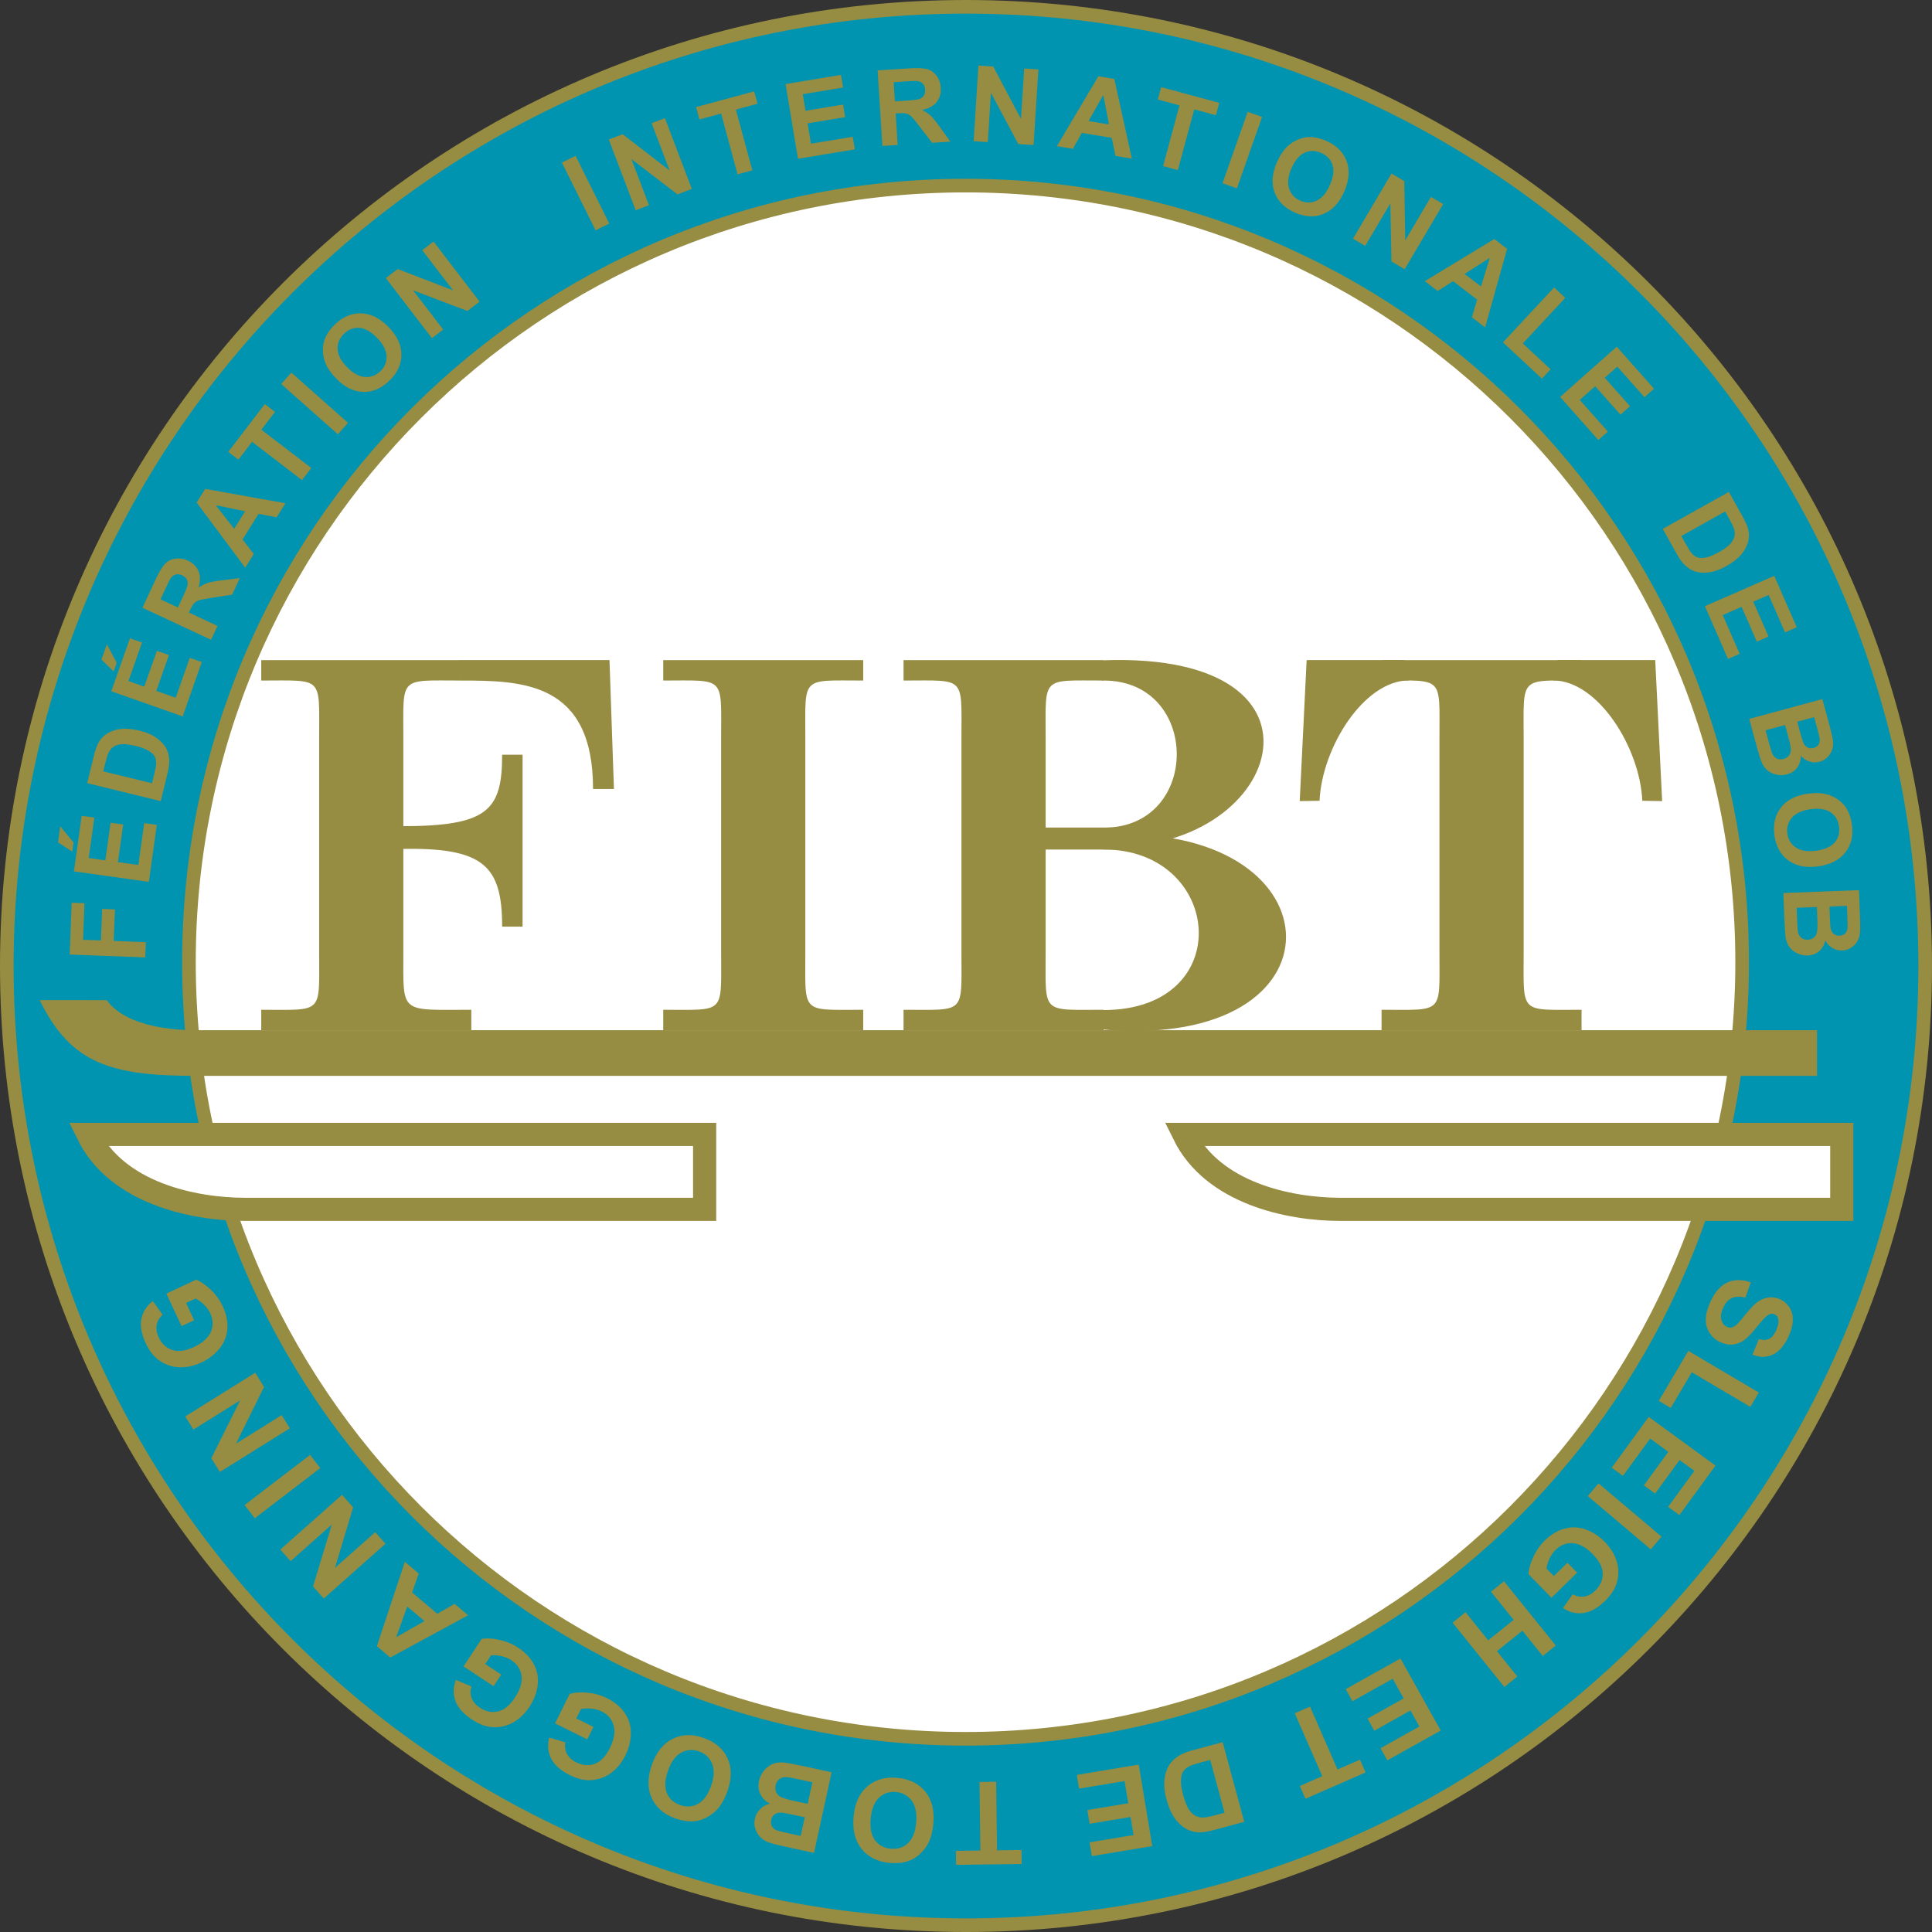
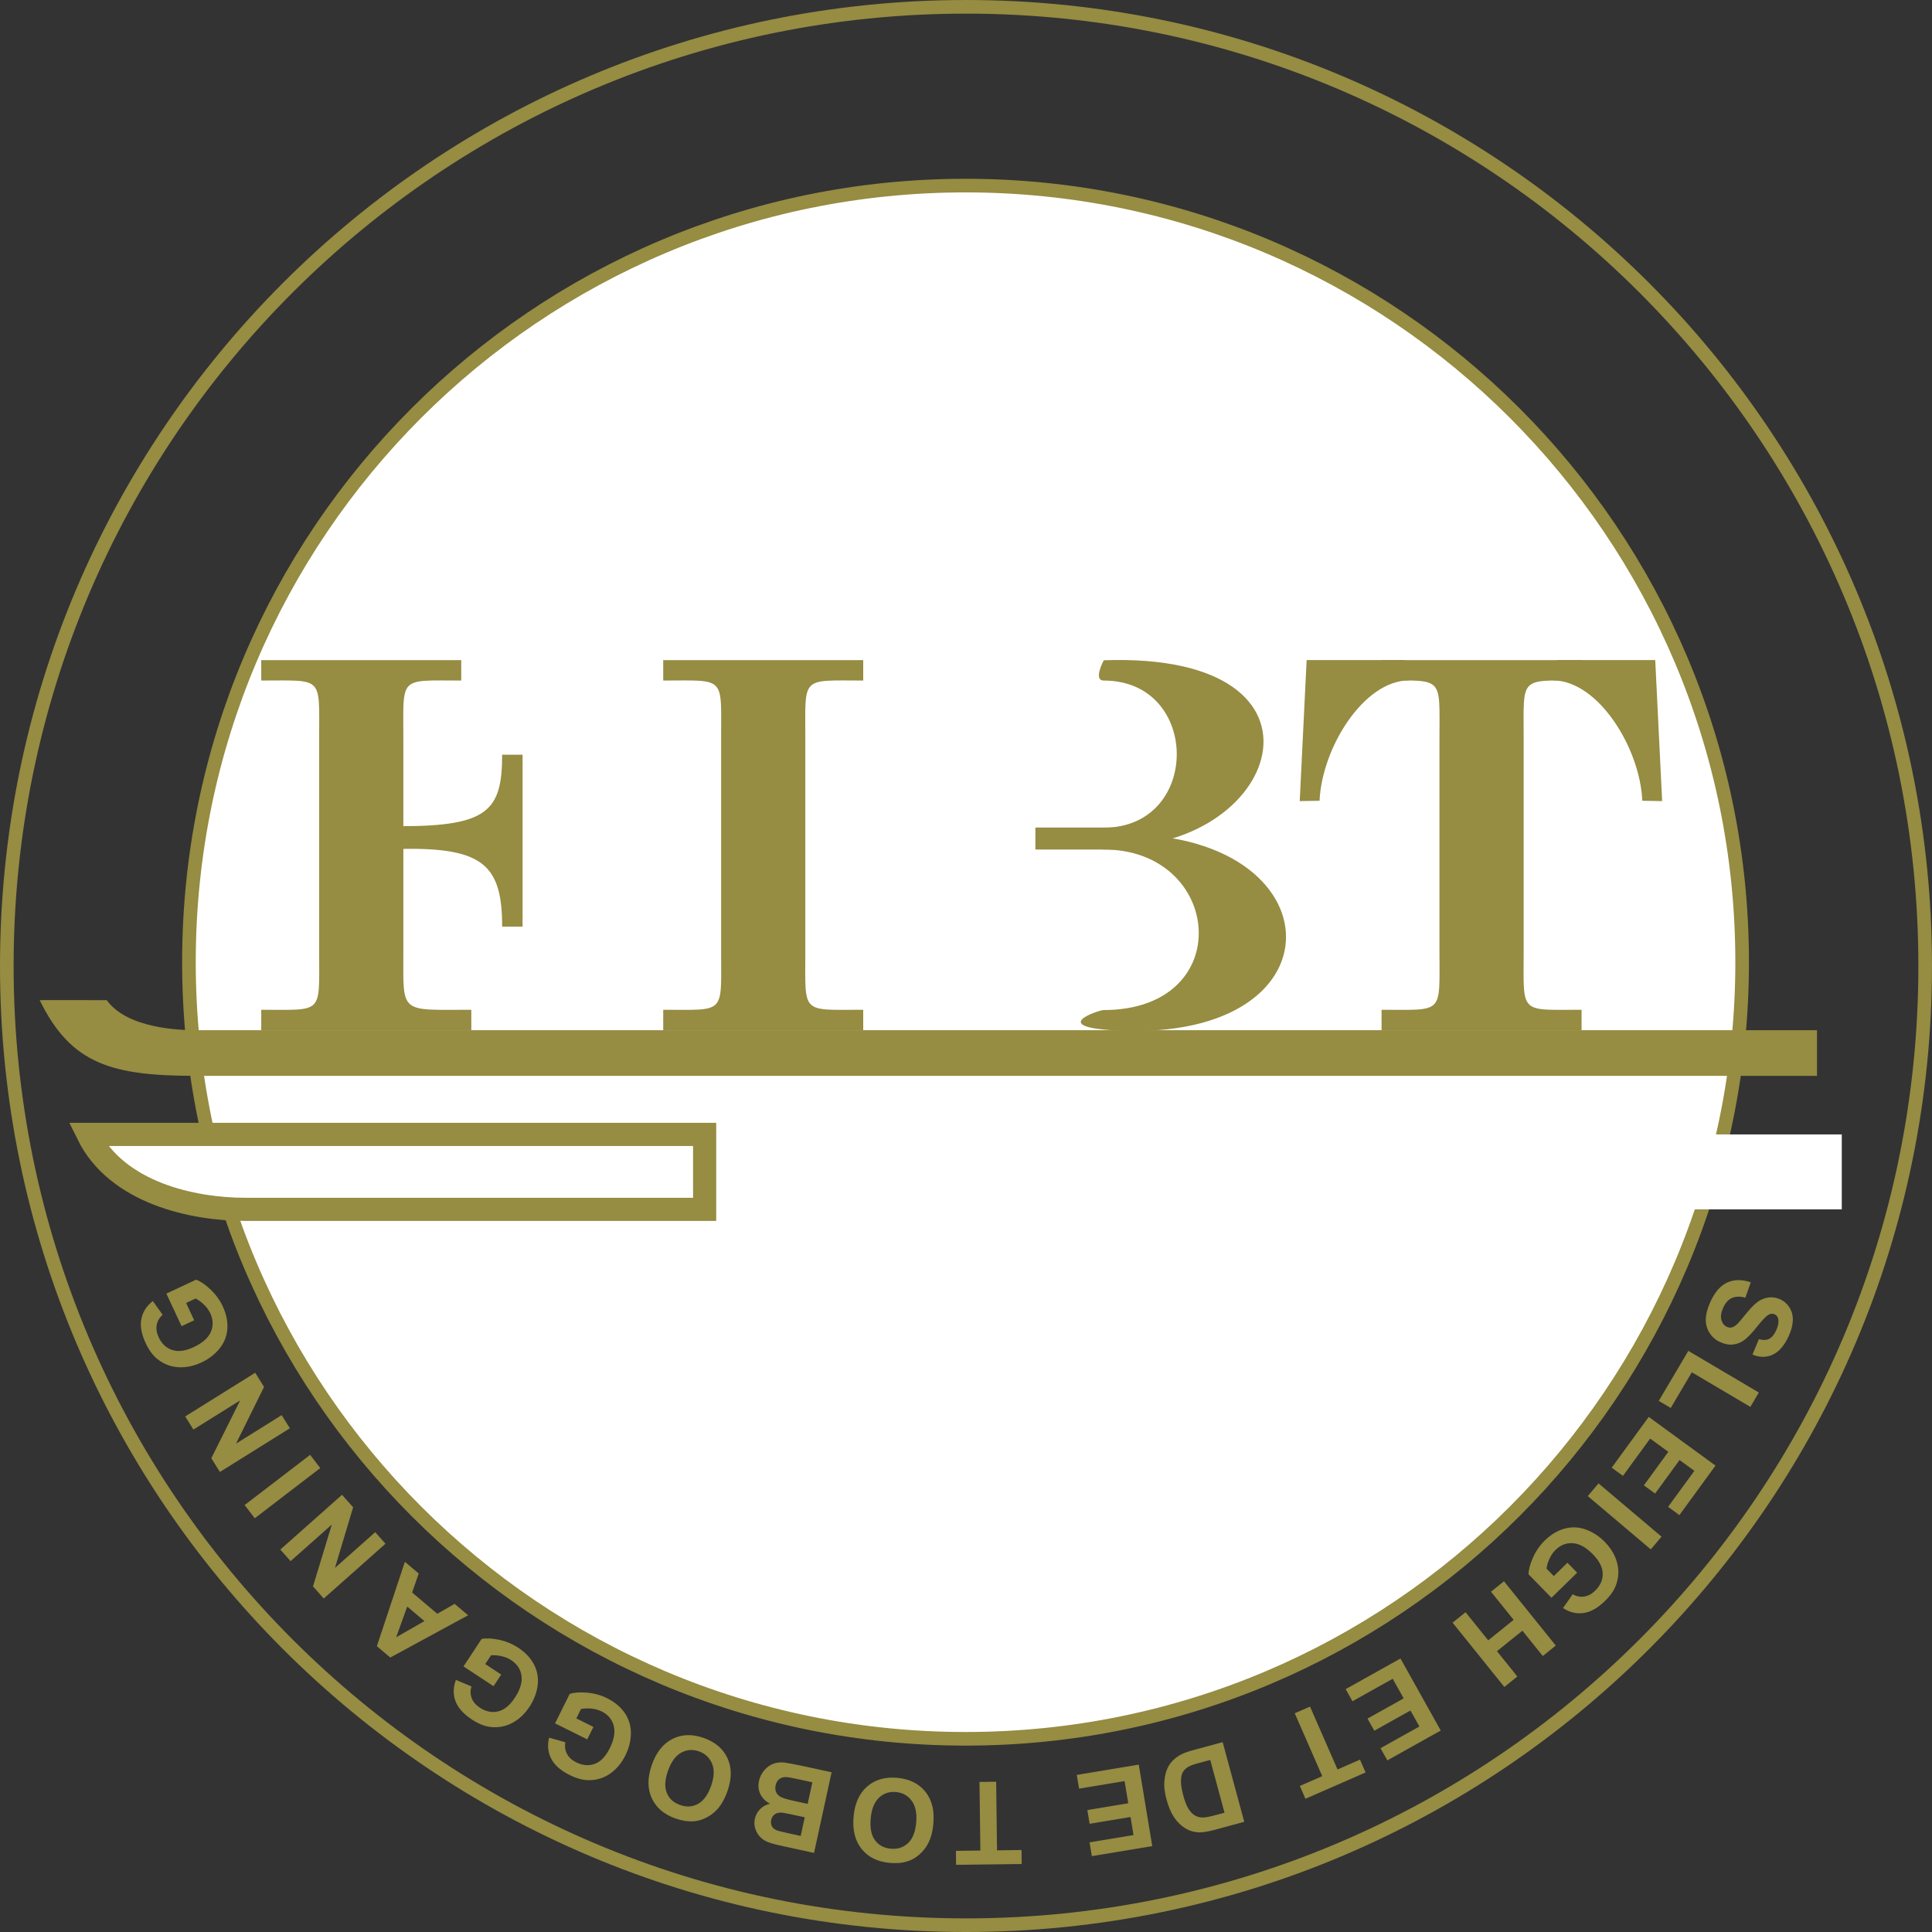
<svg xmlns="http://www.w3.org/2000/svg" xmlns:ns1="http://sodipodi.sourceforge.net/DTD/sodipodi-0.dtd" xmlns:ns2="http://www.inkscape.org/namespaces/inkscape" width="200.977" height="200.977" id="svg2" ns1:version="0.32" ns2:version="0.45.1" version="1.0" ns1:docbase="D:\Inline\_INFO\_WIKI\wikipedia\logo\FIBT" ns1:docname="Zeichnung.svg" ns2:output_extension="org.inkscape.output.svg.inkscape">
  <rect width="100%" height="100%" fill="#333333" stroke="none" />
  <defs id="defs4" />
  <ns1:namedview id="base" pagecolor="#ffffff" bordercolor="#666666" borderopacity="1.0" ns2:pageopacity="0.0" ns2:pageshadow="2" ns2:zoom="1.2887028" ns2:cx="100.48865" ns2:cy="100.48865" ns2:document-units="px" ns2:current-layer="layer1" ns2:window-width="1024" ns2:window-height="719" ns2:window-x="-4" ns2:window-y="-4" />
  <g ns2:label="Ebene 1" ns2:groupmode="layer" id="layer1" transform="translate(-241.039, -425.789)">
    <g id="g2183" clip-path="url(#clp1)" transform="translate(241.039, 425.79)" style="fill: none;">
      <g id="g2185" transform="translate(-0.86, -0.709)">
-         <path id="path2187" d="M 1.568,101.197 C 1.568,46.09 46.24,1.417 101.348,1.417 C 156.455,1.417 201.128,46.089 201.128,101.197 C 201.128,156.305 156.456,200.977 101.348,200.977 C 46.24,200.977 1.568,156.305 1.568,101.197 z " style="fill: rgb(0, 148, 176);" />
-       </g>
+         </g>
      <g id="g2189" transform="translate(-0.86, -0.709)">
        <path id="path2191" d="M 1.568,101.197 C 1.568,46.09 46.24,1.417 101.348,1.417 C 156.455,1.417 201.128,46.089 201.128,101.197 C 201.128,156.305 156.456,200.977 101.348,200.977 C 46.24,200.977 1.568,156.305 1.568,101.197 z " stroke-miterlimit="3.864" style="stroke: rgb(150, 140, 66); stroke-width: 1.417; stroke-miterlimit: 3.864;" />
      </g>
      <g id="g2193" transform="translate(-0.86, -0.709)">
        <path id="path2195" d="M 20.514,100.801 C 20.514,56.183 56.683,20.014 101.301,20.014 C 145.919,20.014 182.088,56.183 182.088,100.801 C 182.088,145.419 145.919,181.588 101.301,181.588 C 56.683,181.588 20.514,145.419 20.514,100.801 z " style="fill: rgb(255, 255, 255);" />
      </g>
      <g id="g2197" transform="translate(-0.86, -0.709)">
        <path id="path2199" d="M 20.514,100.801 C 20.514,56.183 56.683,20.014 101.301,20.014 C 145.919,20.014 182.088,56.183 182.088,100.801 C 182.088,145.419 145.919,181.588 101.301,181.588 C 56.683,181.588 20.514,145.419 20.514,100.801 z " stroke-miterlimit="3.864" style="stroke: rgb(150, 140, 66); stroke-width: 1.417; stroke-miterlimit: 3.864;" />
      </g>
      <g id="g2201" transform="translate(-0.86, -0.709)">
        <path id="path2203" d="M 192.452,118.715 L 192.452,126.511 C 192.452,126.511 140.323,126.511 140.323,126.511 C 134.893,126.511 127.009,124.807 124.011,118.715 C 124.011,118.715 192.452,118.715 192.452,118.715 z " style="fill: rgb(255, 255, 255);" />
      </g>
      <g id="g2205" transform="translate(-0.86, -0.709)">
-         <path id="path2207" d="M 192.452,118.715 L 192.452,126.511 C 192.452,126.511 140.323,126.511 140.323,126.511 C 134.893,126.511 127.009,124.807 124.011,118.715 C 124.011,118.715 192.452,118.715 192.452,118.715 z " stroke-miterlimit="3.864" style="stroke: rgb(150, 140, 66); stroke-width: 2.409; stroke-miterlimit: 3.864;" />
-       </g>
+         </g>
      <g id="g2209" transform="translate(-0.86, -0.709)">
        <path id="path2211" d="M 74.161,118.715 L 74.161,126.511 C 74.161,126.511 26.362,126.511 26.362,126.511 C 20.932,126.511 13.009,124.807 10.011,118.715 C 10.011,118.715 74.161,118.715 74.161,118.715 z " style="fill: rgb(255, 255, 255);" />
      </g>
      <g id="g2213" transform="translate(-0.86, -0.709)">
        <path id="path2215" d="M 74.161,118.715 L 74.161,126.511 C 74.161,126.511 26.362,126.511 26.362,126.511 C 20.932,126.511 13.009,124.807 10.011,118.715 C 10.011,118.715 74.161,118.715 74.161,118.715 z " stroke-miterlimit="3.864" style="stroke: rgb(150, 140, 66); stroke-width: 2.409; stroke-miterlimit: 3.864;" />
      </g>
      <g id="g2217" transform="translate(-0.86, -0.709)">
        <path id="path2219" d="M 21.279,107.875 L 189.875,107.875 L 189.875,112.625 L 21.279,112.625 L 21.279,107.875 z " style="fill: rgb(150, 140, 66);" />
      </g>
      <g id="g2221" transform="translate(-0.86, -0.709)">
        <path id="path2223" d="M 4.989,104.75 C 4.981,104.735 11.964,104.75 11.964,104.75 C 14.105,107.705 19.52,107.875 21.278,107.875 C 21.278,107.875 21.278,112.625 21.278,112.625 C 12.467,112.625 8.243,111.408 4.989,104.75 z " style="fill: rgb(150, 140, 66);" />
      </g>
      <g id="g2225" transform="translate(-0.86, -0.709)">
        <path id="path2227" d="M 75.875,99.71 C 75.875,106.268 76.371,105.75 69.852,105.75 C 69.852,105.75 69.852,107.875 69.852,107.875 L 90.657,107.875 C 90.657,107.875 90.657,105.75 90.657,105.75 C 84.137,105.75 84.634,106.267 84.634,99.71 C 84.634,99.71 84.634,77.541 84.634,77.541 C 84.634,70.983 84.138,71.501 90.657,71.501 C 90.657,71.501 90.657,69.376 90.657,69.376 L 69.852,69.376 C 69.852,69.376 69.852,71.501 69.852,71.501 C 76.372,71.501 75.875,70.984 75.875,77.541 C 75.875,77.54 75.875,99.707 75.875,99.71 z " style="fill: rgb(150, 140, 66);" />
      </g>
      <g id="g2229" transform="translate(-0.86, -0.709)">
        <path id="path2231" d="M 34.059,99.71 C 34.059,106.268 34.555,105.75 28.036,105.75 C 28.036,105.75 28.036,107.875 28.036,107.875 L 49.888,107.875 C 49.888,107.875 49.888,105.75 49.888,105.75 C 42.368,105.75 42.818,106.267 42.818,99.71 C 42.818,99.71 42.818,77.541 42.818,77.541 C 42.818,70.983 42.322,71.501 48.841,71.501 C 48.841,71.501 48.841,69.376 48.841,69.376 L 28.036,69.376 C 28.036,69.376 28.036,71.501 28.036,71.501 C 34.556,71.501 34.059,70.984 34.059,77.541 C 34.059,77.54 34.059,99.707 34.059,99.71 z " style="fill: rgb(150, 140, 66);" />
      </g>
      <g id="g2233" transform="translate(-0.86, -0.709)">
-         <path id="path2235" d="M 100.875,99.71 C 100.875,106.268 101.371,105.75 94.852,105.75 C 94.852,105.75 94.852,107.875 94.852,107.875 L 115.657,107.875 C 115.657,107.875 115.657,105.75 115.657,105.75 C 109.137,105.75 109.634,106.267 109.634,99.71 C 109.634,99.71 109.634,77.541 109.634,77.541 C 109.634,70.983 109.138,71.501 115.657,71.501 C 115.657,71.501 115.657,69.376 115.657,69.376 L 94.852,69.376 C 94.852,69.376 94.852,71.501 94.852,71.501 C 101.372,71.501 100.875,70.984 100.875,77.541 C 100.875,77.54 100.875,99.707 100.875,99.71 z " style="fill: rgb(150, 140, 66);" />
-       </g>
+         </g>
      <g id="g2237" transform="translate(-0.86, -0.709)">
        <path id="path2239" d="M 150.6,99.71 C 150.6,106.268 151.096,105.75 144.577,105.75 C 144.577,105.75 144.577,107.875 144.577,107.875 L 165.382,107.875 C 165.382,107.875 165.382,105.75 165.382,105.75 C 158.862,105.75 159.359,106.267 159.359,99.71 C 159.359,99.71 159.359,77.541 159.359,77.541 C 159.359,70.983 158.863,71.501 165.382,71.501 C 165.382,71.501 165.382,69.376 165.382,69.376 L 144.577,69.376 C 144.577,69.376 144.577,71.501 144.577,71.501 C 151.097,71.501 150.6,70.984 150.6,77.541 C 150.6,77.54 150.6,99.707 150.6,99.71 z " style="fill: rgb(150, 140, 66);" />
      </g>
      <g id="g2241" transform="translate(-0.86, -0.709)">
-         <path id="path2243" d="M 48.735,69.375 C 48.735,69.375 64.262,69.375 64.262,69.375 L 64.725,82.784 C 64.725,82.784 62.552,82.783 62.552,82.783 C 62.552,71.656 55.25,71.502 48.802,71.502 C 48.802,71.505 48.735,69.375 48.735,69.375 z " style="fill: rgb(150, 140, 66);" />
-       </g>
+         </g>
      <g id="g2245" transform="translate(-0.86, -0.709)">
        <path id="path2247" d="M 162.869,69.375 C 162.869,69.375 173.046,69.375 173.046,69.375 L 173.766,84.043 C 173.766,84.043 171.702,84.008 171.702,84.008 C 171.457,78.49 167.099,71.488 162.399,71.488 C 162.398,71.491 162.869,69.375 162.869,69.375 z " style="fill: rgb(150, 140, 66);" />
      </g>
      <g id="g2249" transform="translate(-0.86, -0.709)">
        <path id="path2251" d="M 146.961,69.375 C 146.961,69.375 136.784,69.375 136.784,69.375 L 136.064,84.043 C 136.064,84.043 138.128,84.008 138.128,84.008 C 138.373,78.49 142.731,71.488 147.431,71.488 C 147.431,71.491 146.961,69.375 146.961,69.375 z " style="fill: rgb(150, 140, 66);" />
      </g>
      <g id="g2253" transform="translate(-0.86, -0.709)">
        <path id="path2255" d="M 42.568,89.018 C 51.154,88.845 53.096,90.738 53.096,97.101 C 53.096,97.101 55.221,97.101 55.221,97.101 L 55.221,79.22 C 55.221,79.22 53.096,79.22 53.096,79.22 C 53.096,85.028 51.605,86.652 42.59,86.652 C 42.59,86.652 42.566,89.018 42.568,89.018 z " style="fill: rgb(150, 140, 66);" />
      </g>
      <g id="g2257" transform="translate(-0.86, -0.709)">
        <path id="path2259" d="M 115.679,69.393 C 141.366,68.476 134,89.755 115.679,88.739 C 114.122,88.653 115.259,86.808 115.679,86.808 C 125.825,86.808 125.782,71.502 115.679,71.502 C 114.536,71.501 115.679,69.393 115.679,69.393 z " style="fill: rgb(150, 140, 66);" />
      </g>
      <g id="g2261" transform="translate(-0.86, -0.709)">
        <path id="path2263" d="M 115.679,87.585 C 139.842,86.063 141.618,109.236 116.908,107.9 C 109.842,107.518 115.228,105.779 115.648,105.779 C 129.606,105.779 128.098,89.077 115.678,89.077 C 114.536,89.078 115.679,87.585 115.679,87.585 z " style="fill: rgb(150, 140, 66);" />
      </g>
      <g id="g2265" transform="translate(-0.86, -0.709)">
        <path id="path2267" d="M 108.566,86.793 L 119.19,86.793 L 119.19,89.081 L 108.566,89.081 L 108.566,86.793 z " style="fill: rgb(150, 140, 66);" />
      </g>
      <g id="g2269" transform="translate(-0.86, -0.709)">
        <path id="path2271" d="M 180.556,134.114 C 179.855,134.429 179.275,135.079 178.815,136.063 C 178.499,136.739 178.33,137.348 178.308,137.89 C 178.286,138.431 178.412,138.917 178.685,139.347 C 178.959,139.776 179.319,140.095 179.765,140.304 C 180.257,140.534 180.719,140.623 181.15,140.572 C 181.581,140.521 181.979,140.357 182.343,140.081 C 182.707,139.804 183.158,139.326 183.696,138.646 C 184.234,137.966 184.632,137.565 184.891,137.445 C 185.095,137.35 185.289,137.346 185.473,137.432 C 185.675,137.526 185.797,137.684 185.84,137.907 C 185.907,138.253 185.834,138.655 185.621,139.111 C 185.414,139.553 185.172,139.844 184.893,139.984 C 184.614,140.123 184.259,140.133 183.828,140.014 C 183.828,140.014 183.163,141.618 183.163,141.618 C 183.89,141.927 184.582,141.935 185.241,141.641 C 185.9,141.347 186.457,140.712 186.914,139.735 C 187.193,139.137 187.341,138.584 187.358,138.077 C 187.375,137.569 187.264,137.123 187.023,136.737 C 186.783,136.351 186.465,136.065 186.068,135.88 C 185.452,135.592 184.818,135.588 184.167,135.866 C 183.704,136.064 183.171,136.535 182.569,137.28 C 182.1,137.859 181.791,138.225 181.642,138.38 C 181.421,138.604 181.22,138.74 181.04,138.788 C 180.86,138.836 180.679,138.817 180.495,138.731 C 180.208,138.597 180.018,138.352 179.923,137.995 C 179.829,137.638 179.9,137.207 180.136,136.701 C 180.359,136.223 180.657,135.899 181.029,135.731 C 181.401,135.562 181.865,135.551 182.422,135.699 C 182.422,135.699 182.987,134.1 182.987,134.1 C 182.067,133.793 181.257,133.799 180.556,134.114 z M 173.413,146.436 L 174.659,147.172 L 176.853,143.46 L 182.94,147.059 L 183.823,145.566 L 176.49,141.231 L 173.413,146.436 z M 168.518,153.382 L 169.688,154.236 L 172.518,150.356 L 174.408,151.735 L 171.865,155.222 L 173.035,156.076 L 175.578,152.589 L 177.118,153.712 L 174.385,157.46 L 175.56,158.317 L 179.316,153.167 L 172.37,148.101 L 168.518,153.382 z M 166.029,156.34 L 172.583,161.882 L 173.702,160.559 L 167.148,155.017 L 166.029,156.34 z M 162.494,164.659 C 162.494,164.659 161.733,163.88 161.733,163.88 C 161.778,163.552 161.882,163.21 162.044,162.853 C 162.206,162.496 162.416,162.191 162.676,161.937 C 163.201,161.424 163.803,161.192 164.483,161.24 C 165.163,161.288 165.858,161.676 166.57,162.405 C 167.23,163.081 167.568,163.746 167.583,164.402 C 167.599,165.058 167.335,165.65 166.794,166.179 C 166.437,166.528 166.053,166.732 165.644,166.791 C 165.235,166.849 164.84,166.77 164.459,166.553 C 164.459,166.553 163.453,167.986 163.453,167.986 C 164.127,168.43 164.834,168.602 165.574,168.504 C 166.315,168.405 167.066,167.983 167.829,167.239 C 168.415,166.666 168.806,166.086 169.001,165.498 C 169.258,164.728 169.279,163.964 169.061,163.205 C 168.844,162.446 168.423,161.747 167.799,161.107 C 167.224,160.518 166.571,160.09 165.841,159.823 C 165.112,159.556 164.377,159.521 163.636,159.718 C 162.896,159.915 162.204,160.327 161.562,160.954 C 161.057,161.447 160.651,162.03 160.345,162.703 C 160.039,163.375 159.879,163.964 159.864,164.469 C 159.864,164.469 162.252,166.915 162.252,166.915 L 164.924,164.306 L 163.914,163.271 L 162.494,164.659 z M 155.962,166.288 L 158.317,169.213 L 155.671,171.344 L 153.316,168.419 L 151.965,169.507 L 157.352,176.195 L 158.703,175.107 L 156.583,172.474 L 159.229,170.343 L 161.349,172.976 L 162.7,171.888 L 157.313,165.2 L 155.962,166.288 z M 140.845,176.42 L 141.551,177.683 L 145.738,175.343 L 146.878,177.383 L 143.116,179.486 L 143.822,180.748 L 147.584,178.645 L 148.513,180.306 L 144.47,182.566 L 145.179,183.834 L 150.735,180.728 L 146.546,173.234 L 140.845,176.42 z M 135.546,178.933 L 138.408,185.475 L 136.077,186.495 L 136.66,187.827 L 142.917,185.089 L 142.334,183.757 L 139.998,184.779 L 137.136,178.237 L 135.546,178.933 z M 128.05,181.937 C 128.05,181.937 124.901,182.789 124.901,182.789 C 124.283,182.956 123.805,183.148 123.467,183.365 C 123.016,183.657 122.684,183.983 122.47,184.345 C 122.187,184.822 122.023,185.39 121.979,186.049 C 121.943,186.589 122.017,187.199 122.202,187.882 C 122.412,188.658 122.679,189.287 123.004,189.768 C 123.328,190.248 123.713,190.624 124.159,190.896 C 124.605,191.168 125.09,191.309 125.615,191.321 C 126.005,191.329 126.545,191.239 127.235,191.052 C 127.235,191.052 130.294,190.224 130.294,190.224 L 128.05,181.937 z M 127.488,189.479 C 126.806,189.664 126.341,189.761 126.093,189.772 C 125.762,189.789 125.468,189.729 125.213,189.592 C 124.958,189.455 124.727,189.23 124.521,188.918 C 124.315,188.605 124.126,188.129 123.952,187.488 C 123.778,186.847 123.698,186.326 123.711,185.924 C 123.724,185.522 123.797,185.216 123.932,185.006 C 124.067,184.796 124.262,184.62 124.515,184.478 C 124.708,184.369 125.038,184.251 125.505,184.125 C 125.505,184.125 126.755,183.787 126.755,183.787 L 128.24,189.276 C 128.24,189.276 127.488,189.479 127.488,189.479 z M 112.872,185.345 L 113.109,186.773 L 117.845,185.988 L 118.227,188.295 L 113.971,189 L 114.208,190.428 L 118.464,189.723 L 118.775,191.602 L 114.201,192.36 L 114.439,193.794 L 120.725,192.752 L 119.32,184.274 L 112.872,185.345 z M 102.752,186.074 L 102.842,193.211 L 100.299,193.243 L 100.317,194.696 L 107.143,194.61 L 107.125,193.157 L 104.576,193.189 L 104.486,186.052 L 102.752,186.074 z M 97.114,187.081 C 96.432,186.238 95.455,185.76 94.182,185.647 C 92.925,185.535 91.887,185.836 91.067,186.55 C 90.247,187.263 89.775,188.311 89.653,189.692 C 89.529,191.085 89.811,192.206 90.498,193.056 C 91.186,193.905 92.159,194.386 93.42,194.498 C 94.117,194.56 94.741,194.502 95.294,194.323 C 95.71,194.191 96.101,193.967 96.468,193.651 C 96.835,193.334 97.136,192.967 97.369,192.548 C 97.682,191.98 97.878,191.26 97.955,190.388 C 98.076,189.027 97.796,187.924 97.114,187.081 z M 95.32,192.44 C 94.841,192.889 94.245,193.083 93.533,193.02 C 92.821,192.957 92.272,192.665 91.884,192.144 C 91.497,191.623 91.347,190.873 91.434,189.892 C 91.522,188.9 91.809,188.175 92.295,187.718 C 92.781,187.261 93.368,187.063 94.056,187.124 C 94.745,187.185 95.291,187.485 95.693,188.025 C 96.096,188.565 96.255,189.319 96.169,190.288 C 96.083,191.273 95.8,191.99 95.32,192.44 z M 87.367,185.069 C 87.367,185.069 84.512,184.447 84.512,184.447 C 83.431,184.22 82.746,184.091 82.457,184.059 C 81.996,184.011 81.589,184.061 81.235,184.21 C 80.881,184.359 80.576,184.594 80.32,184.916 C 80.064,185.238 79.895,185.589 79.812,185.971 C 79.707,186.455 79.752,186.907 79.948,187.325 C 80.145,187.743 80.482,188.082 80.961,188.343 C 80.563,188.428 80.222,188.612 79.939,188.894 C 79.656,189.176 79.472,189.513 79.386,189.906 C 79.307,190.268 79.322,190.614 79.43,190.943 C 79.538,191.272 79.702,191.552 79.921,191.784 C 80.14,192.015 80.407,192.194 80.721,192.321 C 81.035,192.447 81.524,192.583 82.188,192.727 C 82.188,192.727 85.541,193.457 85.541,193.457 L 87.367,185.069 z M 83.179,191.481 C 82.382,191.307 81.901,191.193 81.738,191.137 C 81.463,191.041 81.272,190.897 81.164,190.704 C 81.057,190.51 81.031,190.284 81.087,190.025 C 81.146,189.754 81.276,189.554 81.478,189.424 C 81.68,189.294 81.93,189.244 82.227,189.273 C 82.392,189.289 82.804,189.368 83.464,189.512 C 83.464,189.512 84.574,189.753 84.574,189.753 L 84.152,191.693 C 84.152,191.692 83.179,191.481 83.179,191.481 z M 83.51,188.059 C 82.739,187.891 82.248,187.742 82.034,187.612 C 81.82,187.482 81.672,187.315 81.588,187.113 C 81.504,186.911 81.49,186.684 81.545,186.432 C 81.61,186.134 81.741,185.914 81.938,185.771 C 82.135,185.628 82.364,185.561 82.626,185.57 C 82.798,185.571 83.189,185.638 83.799,185.771 C 83.799,185.771 85.367,186.112 85.367,186.112 L 84.879,188.355 C 84.878,188.356 83.51,188.059 83.51,188.059 z M 76.54,183.609 C 76.088,182.624 75.26,181.92 74.056,181.495 C 72.867,181.076 71.786,181.111 70.816,181.599 C 69.845,182.087 69.13,182.985 68.669,184.292 C 68.205,185.61 68.2,186.766 68.656,187.758 C 69.112,188.75 69.936,189.456 71.129,189.877 C 71.788,190.109 72.408,190.207 72.987,190.171 C 73.422,190.146 73.857,190.026 74.29,189.811 C 74.724,189.595 75.106,189.314 75.435,188.966 C 75.879,188.493 76.246,187.844 76.537,187.019 C 76.991,185.731 76.992,184.594 76.54,183.609 z M 73.478,188.354 C 72.903,188.671 72.278,188.711 71.604,188.473 C 70.93,188.236 70.47,187.817 70.224,187.217 C 69.978,186.617 70.018,185.853 70.345,184.925 C 70.676,183.986 71.133,183.355 71.716,183.033 C 72.299,182.711 72.917,182.664 73.569,182.894 C 74.221,183.124 74.675,183.55 74.932,184.172 C 75.189,184.794 75.156,185.564 74.833,186.481 C 74.505,187.413 74.053,188.037 73.478,188.354 z M 60.813,179.466 C 60.813,179.466 61.298,178.49 61.298,178.49 C 61.623,178.425 61.981,178.409 62.371,178.444 C 62.762,178.479 63.12,178.577 63.445,178.739 C 64.103,179.066 64.521,179.559 64.7,180.217 C 64.879,180.875 64.742,181.661 64.288,182.574 C 63.867,183.421 63.35,183.96 62.735,184.191 C 62.121,184.422 61.474,184.369 60.795,184.032 C 60.347,183.809 60.028,183.514 59.837,183.147 C 59.647,182.78 59.591,182.38 59.67,181.948 C 59.67,181.948 57.983,181.47 57.983,181.47 C 57.786,182.253 57.856,182.979 58.194,183.647 C 58.532,184.314 59.179,184.886 60.134,185.361 C 60.869,185.726 61.547,185.903 62.167,185.893 C 62.98,185.882 63.709,185.649 64.354,185.193 C 65,184.737 65.521,184.108 65.92,183.307 C 66.287,182.569 66.476,181.811 66.487,181.033 C 66.498,180.255 66.289,179.549 65.858,178.914 C 65.428,178.279 64.81,177.761 64.005,177.362 C 63.372,177.047 62.687,176.856 61.95,176.789 C 61.213,176.722 60.604,176.765 60.122,176.918 C 60.122,176.918 58.599,179.983 58.599,179.983 L 61.948,181.647 L 62.592,180.351 L 60.813,179.466 z M 51.338,173.813 C 51.338,173.813 51.938,172.902 51.938,172.902 C 52.269,172.876 52.626,172.904 53.01,172.986 C 53.394,173.068 53.738,173.209 54.041,173.408 C 54.655,173.812 55.011,174.352 55.109,175.027 C 55.207,175.702 54.976,176.466 54.415,177.319 C 53.895,178.109 53.316,178.582 52.677,178.738 C 52.039,178.893 51.403,178.763 50.77,178.346 C 50.352,178.071 50.071,177.739 49.926,177.352 C 49.781,176.964 49.774,176.56 49.905,176.141 C 49.905,176.141 48.288,175.462 48.288,175.462 C 47.998,176.216 47.98,176.945 48.235,177.649 C 48.49,178.353 49.064,178.998 49.955,179.585 C 50.641,180.036 51.292,180.294 51.909,180.359 C 52.718,180.446 53.47,180.303 54.166,179.928 C 54.862,179.553 55.456,178.991 55.948,178.244 C 56.402,177.555 56.681,176.825 56.786,176.054 C 56.891,175.283 56.768,174.556 56.417,173.874 C 56.066,173.191 55.515,172.603 54.764,172.108 C 54.173,171.719 53.516,171.447 52.792,171.291 C 52.069,171.135 51.458,171.104 50.961,171.198 C 50.961,171.198 49.078,174.058 49.078,174.058 L 52.203,176.115 L 52.999,174.905 L 51.338,173.813 z M 40.062,171.95 L 41.461,173.133 L 49.556,168.737 L 48.152,167.55 L 46.352,168.581 L 43.732,166.366 L 44.419,164.393 L 42.979,163.176 L 40.062,171.95 z M 45.012,169.342 L 42.07,171.026 L 43.223,167.83 L 45.012,169.342 z M 39.892,160.094 L 35.705,163.809 L 37.595,157.506 L 36.441,156.205 L 30.021,161.902 L 31.09,163.106 L 35.377,159.302 L 33.421,165.733 L 34.54,166.994 L 40.96,161.297 L 39.892,160.094 z M 33.12,152.05 L 26.308,157.272 L 27.363,158.647 L 34.175,153.425 L 33.12,152.05 z M 30.161,147.918 L 25.413,150.882 L 28.329,144.983 L 27.408,143.508 L 20.127,148.053 L 20.98,149.419 L 25.843,146.384 L 22.841,152.4 L 23.734,153.83 L 31.015,149.285 L 30.161,147.918 z M 20.22,136.249 C 20.22,136.249 21.208,135.788 21.208,135.788 C 21.503,135.939 21.792,136.151 22.076,136.421 C 22.36,136.692 22.579,136.992 22.732,137.321 C 23.043,137.987 23.063,138.633 22.793,139.259 C 22.523,139.885 21.926,140.414 21.002,140.846 C 20.146,141.246 19.405,141.345 18.78,141.143 C 18.155,140.941 17.683,140.497 17.362,139.81 C 17.151,139.357 17.085,138.927 17.164,138.521 C 17.244,138.115 17.45,137.768 17.781,137.48 C 17.781,137.48 16.76,136.055 16.76,136.055 C 16.118,136.545 15.721,137.156 15.569,137.889 C 15.418,138.622 15.567,139.471 16.018,140.437 C 16.365,141.18 16.784,141.741 17.276,142.12 C 17.918,142.618 18.634,142.889 19.422,142.935 C 20.211,142.98 21.011,142.814 21.821,142.436 C 22.568,142.087 23.188,141.612 23.681,141.011 C 24.174,140.41 24.451,139.727 24.509,138.962 C 24.568,138.197 24.408,137.408 24.027,136.593 C 23.728,135.952 23.311,135.376 22.777,134.865 C 22.243,134.354 21.74,134.007 21.267,133.827 C 21.267,133.827 18.166,135.275 18.166,135.275 L 19.748,138.663 L 21.06,138.051 L 20.22,136.249 z " style="fill: rgb(150, 140, 66);" />
      </g>
      <g id="g2273" transform="translate(-0.86, -0.709)">
-         <path id="path2275" d="M 16.033,98.717 L 12.691,98.59 L 12.816,95.308 L 11.486,95.257 L 11.361,98.539 L 9.5,98.469 L 9.645,94.666 L 8.315,94.615 L 8.11,100.005 L 15.973,100.304 L 16.033,98.717 z M 17.173,86.516 L 15.86,86.332 L 15.251,90.687 L 13.129,90.39 L 13.677,86.476 L 12.364,86.292 L 11.816,90.206 L 10.088,89.964 L 10.677,85.758 L 9.358,85.573 L 8.549,91.354 L 16.345,92.445 L 17.173,86.516 z M 8.511,88.347 L 7.126,86.662 L 6.892,88.337 L 8.38,89.294 L 8.511,88.347 z M 17.581,84.046 C 17.581,84.046 18.29,81.14 18.29,81.14 C 18.429,80.569 18.487,80.1 18.462,79.733 C 18.427,79.242 18.312,78.83 18.116,78.499 C 17.858,78.06 17.474,77.677 16.964,77.35 C 16.547,77.082 16.023,76.872 15.393,76.718 C 14.676,76.543 14.053,76.479 13.524,76.527 C 12.995,76.575 12.522,76.717 12.107,76.955 C 11.692,77.193 11.363,77.52 11.121,77.936 C 10.942,78.246 10.775,78.719 10.62,79.356 C 10.62,79.356 9.931,82.179 9.931,82.179 L 17.581,84.046 z M 11.771,80.256 C 11.925,79.626 12.052,79.21 12.154,79.006 C 12.287,78.733 12.466,78.524 12.688,78.379 C 12.911,78.234 13.194,78.149 13.536,78.121 C 13.878,78.094 14.345,78.152 14.936,78.297 C 15.528,78.442 15.982,78.608 16.299,78.796 C 16.616,78.984 16.83,79.179 16.939,79.381 C 17.049,79.583 17.104,79.817 17.105,80.082 C 17.107,80.285 17.055,80.603 16.95,81.034 C 16.95,81.034 16.669,82.187 16.669,82.187 L 11.602,80.95 C 11.602,80.95 11.771,80.256 11.771,80.256 z M 21.851,69.582 L 20.6,69.142 L 19.139,73.291 L 17.118,72.579 L 18.431,68.85 L 17.18,68.409 L 15.867,72.138 L 14.221,71.558 L 15.632,67.551 L 14.376,67.109 L 12.437,72.616 L 19.864,75.232 L 21.851,69.582 z M 13.001,69.653 L 11.977,67.726 L 11.415,69.322 L 12.683,70.555 L 13.001,69.653 z M 23.487,65.821 L 20.508,64.43 C 20.508,64.43 20.644,64.138 20.644,64.138 C 20.799,63.807 20.938,63.578 21.063,63.45 C 21.188,63.323 21.355,63.224 21.562,63.155 C 21.77,63.086 22.238,62.996 22.966,62.885 C 22.966,62.885 25.005,62.569 25.005,62.569 L 25.809,60.846 C 25.809,60.846 24.01,61.067 24.01,61.067 C 23.294,61.152 22.781,61.245 22.468,61.346 C 22.156,61.447 21.836,61.611 21.509,61.838 C 21.711,61.169 21.711,60.596 21.509,60.119 C 21.307,59.641 20.939,59.277 20.403,59.027 C 19.981,58.83 19.558,58.759 19.133,58.814 C 18.708,58.869 18.351,59.039 18.062,59.325 C 17.773,59.611 17.45,60.135 17.094,60.897 C 17.094,60.897 15.678,63.929 15.678,63.929 L 22.814,67.261 L 23.487,65.821 z M 17.558,63.053 C 17.558,63.053 18.083,61.928 18.083,61.928 C 18.356,61.344 18.528,60.997 18.598,60.888 C 18.746,60.673 18.924,60.535 19.131,60.476 C 19.339,60.417 19.562,60.443 19.803,60.555 C 20.017,60.655 20.173,60.787 20.27,60.951 C 20.367,61.115 20.405,61.297 20.383,61.496 C 20.361,61.695 20.189,62.141 19.866,62.832 C 19.866,62.832 19.368,63.898 19.368,63.898 L 17.558,63.053 z M 22.205,51.564 L 21.315,52.99 L 26.369,59.759 L 27.262,58.329 L 26.089,56.831 L 27.755,54.162 L 29.636,54.526 L 30.552,53.059 L 22.205,51.564 z M 25.222,55.714 L 23.307,53.266 L 26.359,53.892 L 25.222,55.714 z M 33.244,49.39 L 28.049,45.407 L 29.468,43.556 L 28.41,42.745 L 24.601,47.714 L 25.659,48.525 L 27.081,46.67 L 32.276,50.653 L 33.244,49.39 z M 37.063,44.696 L 31.169,39.466 L 30.113,40.656 L 36.007,45.886 L 37.063,44.696 z M 38.638,41.476 C 39.632,41.504 40.548,41.109 41.387,40.291 C 42.215,39.482 42.625,38.58 42.618,37.583 C 42.611,36.586 42.163,35.633 41.274,34.722 C 40.378,33.804 39.429,33.331 38.427,33.303 C 37.426,33.275 36.509,33.666 35.679,34.477 C 35.22,34.925 34.888,35.395 34.682,35.886 C 34.526,36.254 34.448,36.661 34.449,37.105 C 34.45,37.55 34.527,37.978 34.679,38.39 C 34.888,38.947 35.273,39.513 35.833,40.087 C 36.709,40.985 37.644,41.448 38.638,41.476 z M 35.978,37.028 C 35.951,36.426 36.172,35.896 36.641,35.438 C 37.11,34.98 37.641,34.772 38.235,34.813 C 38.829,34.854 39.441,35.198 40.072,35.844 C 40.71,36.498 41.043,37.13 41.072,37.741 C 41.101,38.352 40.887,38.879 40.434,39.322 C 39.98,39.765 39.445,39.966 38.829,39.924 C 38.213,39.882 37.593,39.542 36.969,38.904 C 36.335,38.256 36.005,37.63 35.978,37.028 z M 46.962,34.989 L 43.836,30.912 L 49.482,33.057 L 50.749,32.086 L 45.956,25.834 L 44.783,26.733 L 47.984,30.908 L 42.224,28.695 L 40.996,29.637 L 45.789,35.889 L 46.962,34.989 z M 64.236,23.963 L 60.735,16.917 L 59.312,17.624 L 62.813,24.67 L 64.236,23.963 z M 68.368,22.056 L 66.544,17.257 L 71.336,20.928 L 72.827,20.361 L 70.029,13.001 L 68.648,13.526 L 70.516,18.441 L 65.636,14.671 L 64.19,15.221 L 66.988,22.581 L 68.368,22.056 z M 79.121,18.428 L 77.411,12.109 L 79.662,11.5 L 79.314,10.213 L 73.27,11.848 L 73.618,13.135 L 75.875,12.524 L 77.585,18.843 L 79.121,18.428 z M 89.782,16.248 L 89.565,14.938 L 85.222,15.657 L 84.872,13.542 L 88.775,12.895 L 88.558,11.585 L 84.655,12.232 L 84.369,10.509 L 88.563,9.814 L 88.345,8.499 L 82.581,9.454 L 83.869,17.227 L 89.782,16.248 z M 94.24,15.789 L 94.032,12.507 C 94.032,12.507 94.354,12.487 94.354,12.487 C 94.719,12.464 94.987,12.477 95.159,12.525 C 95.331,12.573 95.497,12.672 95.657,12.822 C 95.817,12.972 96.121,13.339 96.567,13.925 C 96.567,13.925 97.823,15.563 97.823,15.563 L 99.722,15.443 C 99.722,15.443 98.665,13.97 98.665,13.97 C 98.247,13.383 97.919,12.976 97.68,12.751 C 97.441,12.526 97.144,12.324 96.788,12.145 C 97.472,12.001 97.975,11.726 98.297,11.32 C 98.619,10.914 98.762,10.415 98.725,9.825 C 98.695,9.36 98.555,8.954 98.303,8.608 C 98.051,8.262 97.73,8.03 97.341,7.912 C 96.951,7.795 96.336,7.763 95.496,7.816 C 95.496,7.816 92.154,8.028 92.154,8.028 L 92.652,15.891 L 94.24,15.789 z M 93.826,9.257 C 93.826,9.257 95.065,9.179 95.065,9.179 C 95.709,9.138 96.095,9.123 96.225,9.132 C 96.485,9.159 96.691,9.249 96.843,9.403 C 96.994,9.557 97.079,9.766 97.095,10.03 C 97.11,10.266 97.069,10.466 96.971,10.63 C 96.874,10.794 96.732,10.914 96.547,10.991 C 96.361,11.067 95.888,11.13 95.126,11.178 C 95.126,11.178 93.951,11.252 93.951,11.252 L 93.826,9.257 z M 103.617,15.489 L 103.942,10.362 L 106.787,15.69 L 108.38,15.791 L 108.878,7.928 L 107.403,7.834 L 107.07,13.085 L 104.185,7.63 L 102.64,7.532 L 102.142,15.395 L 103.617,15.489 z M 116.777,8.917 L 115.117,8.642 L 110.802,15.914 L 112.467,16.19 L 113.401,14.531 L 116.508,15.046 L 116.894,16.924 L 118.601,17.207 L 116.777,8.917 z M 114.101,13.301 L 115.629,10.59 L 116.222,13.652 L 114.101,13.301 z M 123.384,18.402 L 125.094,12.083 L 127.345,12.692 L 127.693,11.405 L 121.65,9.77 L 121.302,11.057 L 123.559,11.668 L 121.849,17.987 L 123.384,18.402 z M 129.532,20.299 L 132.148,12.872 L 130.648,12.344 L 128.032,19.771 L 129.532,20.299 z M 133.451,20.73 C 133.798,21.661 134.508,22.362 135.58,22.831 C 136.64,23.294 137.63,23.336 138.551,22.955 C 139.472,22.574 140.187,21.801 140.697,20.637 C 141.211,19.463 141.293,18.406 140.943,17.467 C 140.593,16.529 139.887,15.827 138.824,15.362 C 138.237,15.105 137.677,14.973 137.144,14.967 C 136.744,14.96 136.339,15.041 135.927,15.209 C 135.515,15.377 135.147,15.609 134.823,15.904 C 134.385,16.307 134.005,16.875 133.684,17.61 C 133.182,18.758 133.104,19.798 133.451,20.73 z M 136.572,16.596 C 137.119,16.345 137.693,16.351 138.294,16.613 C 138.894,16.876 139.287,17.29 139.471,17.855 C 139.656,18.42 139.567,19.116 139.205,19.943 C 138.839,20.78 138.378,21.326 137.823,21.581 C 137.268,21.836 136.7,21.837 136.119,21.583 C 135.538,21.329 135.152,20.909 134.959,20.322 C 134.766,19.736 134.848,19.034 135.206,18.217 C 135.569,17.387 136.025,16.847 136.572,16.596 z M 142.876,26.289 L 145.489,21.869 L 145.608,27.904 L 146.981,28.716 L 150.988,21.938 L 149.717,21.186 L 147.041,25.712 L 146.943,19.546 L 145.611,18.759 L 141.604,25.537 L 142.876,26.289 z M 157.639,26.594 L 156.304,25.571 L 149.075,29.956 L 150.414,30.983 L 152.019,29.959 L 154.518,31.875 L 153.975,33.714 L 155.348,34.767 L 157.639,26.594 z M 153.215,29.203 L 155.838,27.53 L 154.921,30.511 L 153.215,29.203 z M 161.262,40.098 L 162.165,39.128 L 159.273,36.436 L 163.688,31.694 L 162.525,30.611 L 157.207,36.324 L 161.262,40.098 z M 167.127,46.485 L 168.12,45.604 L 165.198,42.311 L 166.802,40.888 L 169.428,43.847 L 170.421,42.966 L 167.795,40.007 L 169.102,38.848 L 171.924,42.028 L 172.921,41.143 L 169.043,36.773 L 163.149,42.003 L 167.127,46.485 z M 173.828,55.726 C 173.828,55.726 175.289,58.34 175.289,58.34 C 175.576,58.853 175.853,59.236 176.122,59.488 C 176.482,59.824 176.847,60.047 177.216,60.157 C 177.704,60.303 178.246,60.322 178.843,60.214 C 179.332,60.126 179.859,59.923 180.425,59.607 C 181.069,59.247 181.569,58.869 181.925,58.473 C 182.28,58.077 182.529,57.65 182.672,57.193 C 182.815,56.735 182.832,56.272 182.726,55.802 C 182.646,55.453 182.445,54.992 182.126,54.42 C 182.126,54.42 180.707,51.881 180.707,51.881 L 173.828,55.726 z M 180.668,54.544 C 180.984,55.11 181.175,55.502 181.24,55.721 C 181.329,56.012 181.341,56.287 181.276,56.545 C 181.211,56.803 181.062,57.058 180.83,57.311 C 180.598,57.564 180.216,57.839 179.684,58.136 C 179.152,58.433 178.706,58.621 178.346,58.699 C 177.985,58.777 177.696,58.78 177.479,58.707 C 177.261,58.634 177.062,58.5 176.879,58.306 C 176.739,58.158 176.56,57.89 176.344,57.503 C 176.344,57.503 175.764,56.466 175.764,56.466 L 180.32,53.919 C 180.319,53.92 180.668,54.544 180.668,54.544 z M 180.614,69.256 L 181.83,68.724 L 180.067,64.694 L 182.03,63.835 L 183.614,67.457 L 184.83,66.925 L 183.246,63.303 L 184.845,62.603 L 186.548,66.495 L 187.768,65.961 L 185.428,60.612 L 178.214,63.768 L 180.614,69.256 z M 182.826,75.489 C 182.826,75.489 183.526,78.078 183.526,78.078 C 183.798,79.055 183.982,79.668 184.079,79.916 C 184.234,80.312 184.447,80.623 184.718,80.848 C 184.989,81.073 185.309,81.222 185.68,81.295 C 186.05,81.367 186.409,81.357 186.754,81.263 C 187.193,81.144 187.542,80.916 187.799,80.579 C 188.057,80.242 188.19,79.823 188.2,79.323 C 188.438,79.611 188.731,79.811 189.081,79.923 C 189.43,80.034 189.783,80.042 190.139,79.946 C 190.468,79.857 190.743,79.699 190.965,79.472 C 191.187,79.244 191.347,78.993 191.443,78.716 C 191.539,78.439 191.572,78.146 191.542,77.837 C 191.512,77.528 191.416,77.072 191.253,76.47 C 191.253,76.47 190.43,73.43 190.43,73.43 L 182.826,75.489 z M 189.82,76.191 C 190.016,76.914 190.125,77.354 190.149,77.511 C 190.187,77.775 190.15,77.992 190.038,78.162 C 189.926,78.332 189.753,78.448 189.517,78.512 C 189.271,78.578 189.053,78.557 188.862,78.447 C 188.671,78.337 188.524,78.155 188.422,77.901 C 188.365,77.76 188.256,77.391 188.094,76.792 C 188.094,76.792 187.822,75.786 187.822,75.786 L 189.581,75.31 C 189.582,75.309 189.82,76.191 189.82,76.191 z M 186.892,77.368 C 187.081,78.067 187.168,78.53 187.152,78.759 C 187.136,78.988 187.063,79.179 186.934,79.333 C 186.805,79.487 186.626,79.594 186.398,79.656 C 186.128,79.729 185.893,79.715 185.694,79.615 C 185.494,79.515 185.343,79.356 185.24,79.139 C 185.168,78.999 185.058,78.652 184.908,78.098 C 184.908,78.098 184.523,76.677 184.523,76.677 L 186.557,76.127 C 186.557,76.128 186.892,77.368 186.892,77.368 z M 186.122,84.711 C 185.51,85.494 185.286,86.465 185.448,87.625 C 185.608,88.77 186.092,89.635 186.898,90.22 C 187.705,90.804 188.737,91.009 189.996,90.833 C 191.265,90.655 192.208,90.172 192.824,89.383 C 193.44,88.594 193.668,87.625 193.507,86.476 C 193.418,85.841 193.237,85.296 192.964,84.839 C 192.76,84.495 192.479,84.192 192.121,83.929 C 191.763,83.666 191.372,83.474 190.95,83.353 C 190.378,83.191 189.695,83.165 188.901,83.276 C 187.66,83.449 186.733,83.927 186.122,84.711 z M 191.277,85.204 C 191.777,85.539 192.073,86.03 192.164,86.679 C 192.255,87.328 192.108,87.879 191.723,88.332 C 191.338,88.785 190.699,89.074 189.806,89.199 C 188.902,89.325 188.196,89.219 187.687,88.88 C 187.179,88.541 186.881,88.057 186.793,87.43 C 186.705,86.803 186.861,86.253 187.259,85.782 C 187.657,85.31 188.298,85.013 189.181,84.889 C 190.078,84.765 190.776,84.869 191.277,85.204 z M 186.375,93.603 C 186.375,93.603 186.477,96.28 186.477,96.28 C 186.522,97.291 186.565,97.929 186.603,98.193 C 186.665,98.613 186.803,98.963 187.016,99.243 C 187.229,99.523 187.507,99.74 187.852,99.893 C 188.196,100.046 188.547,100.116 188.905,100.103 C 189.359,100.086 189.749,99.942 190.076,99.672 C 190.402,99.401 190.626,99.024 190.747,98.54 C 190.914,98.874 191.154,99.134 191.469,99.321 C 191.784,99.508 192.126,99.594 192.494,99.58 C 192.834,99.567 193.137,99.475 193.405,99.304 C 193.672,99.132 193.884,98.923 194.039,98.676 C 194.194,98.429 194.292,98.151 194.332,97.843 C 194.372,97.535 194.381,97.07 194.357,96.448 C 194.357,96.448 194.238,93.305 194.238,93.305 L 186.375,93.603 z M 193.024,95.854 C 193.052,96.601 193.061,97.054 193.049,97.212 C 193.027,97.478 192.942,97.681 192.796,97.821 C 192.649,97.961 192.454,98.035 192.211,98.044 C 191.957,98.054 191.749,97.984 191.588,97.834 C 191.426,97.684 191.325,97.474 191.282,97.204 C 191.258,97.055 191.235,96.671 191.211,96.052 C 191.211,96.052 191.171,95.011 191.171,95.011 L 192.989,94.942 C 192.989,94.942 193.024,95.854 193.024,95.854 z M 189.911,96.343 C 189.938,97.065 189.919,97.536 189.852,97.755 C 189.785,97.974 189.672,98.144 189.511,98.265 C 189.35,98.386 189.153,98.45 188.917,98.46 C 188.638,98.47 188.413,98.405 188.241,98.263 C 188.069,98.121 187.957,97.932 187.905,97.698 C 187.867,97.546 187.837,97.183 187.815,96.611 C 187.815,96.611 187.759,95.141 187.759,95.141 L 189.862,95.061 C 189.862,95.061 189.911,96.343 189.911,96.343 z " style="fill: rgb(150, 140, 66);" />
-       </g>
+         </g>
    </g>
  </g>
</svg>